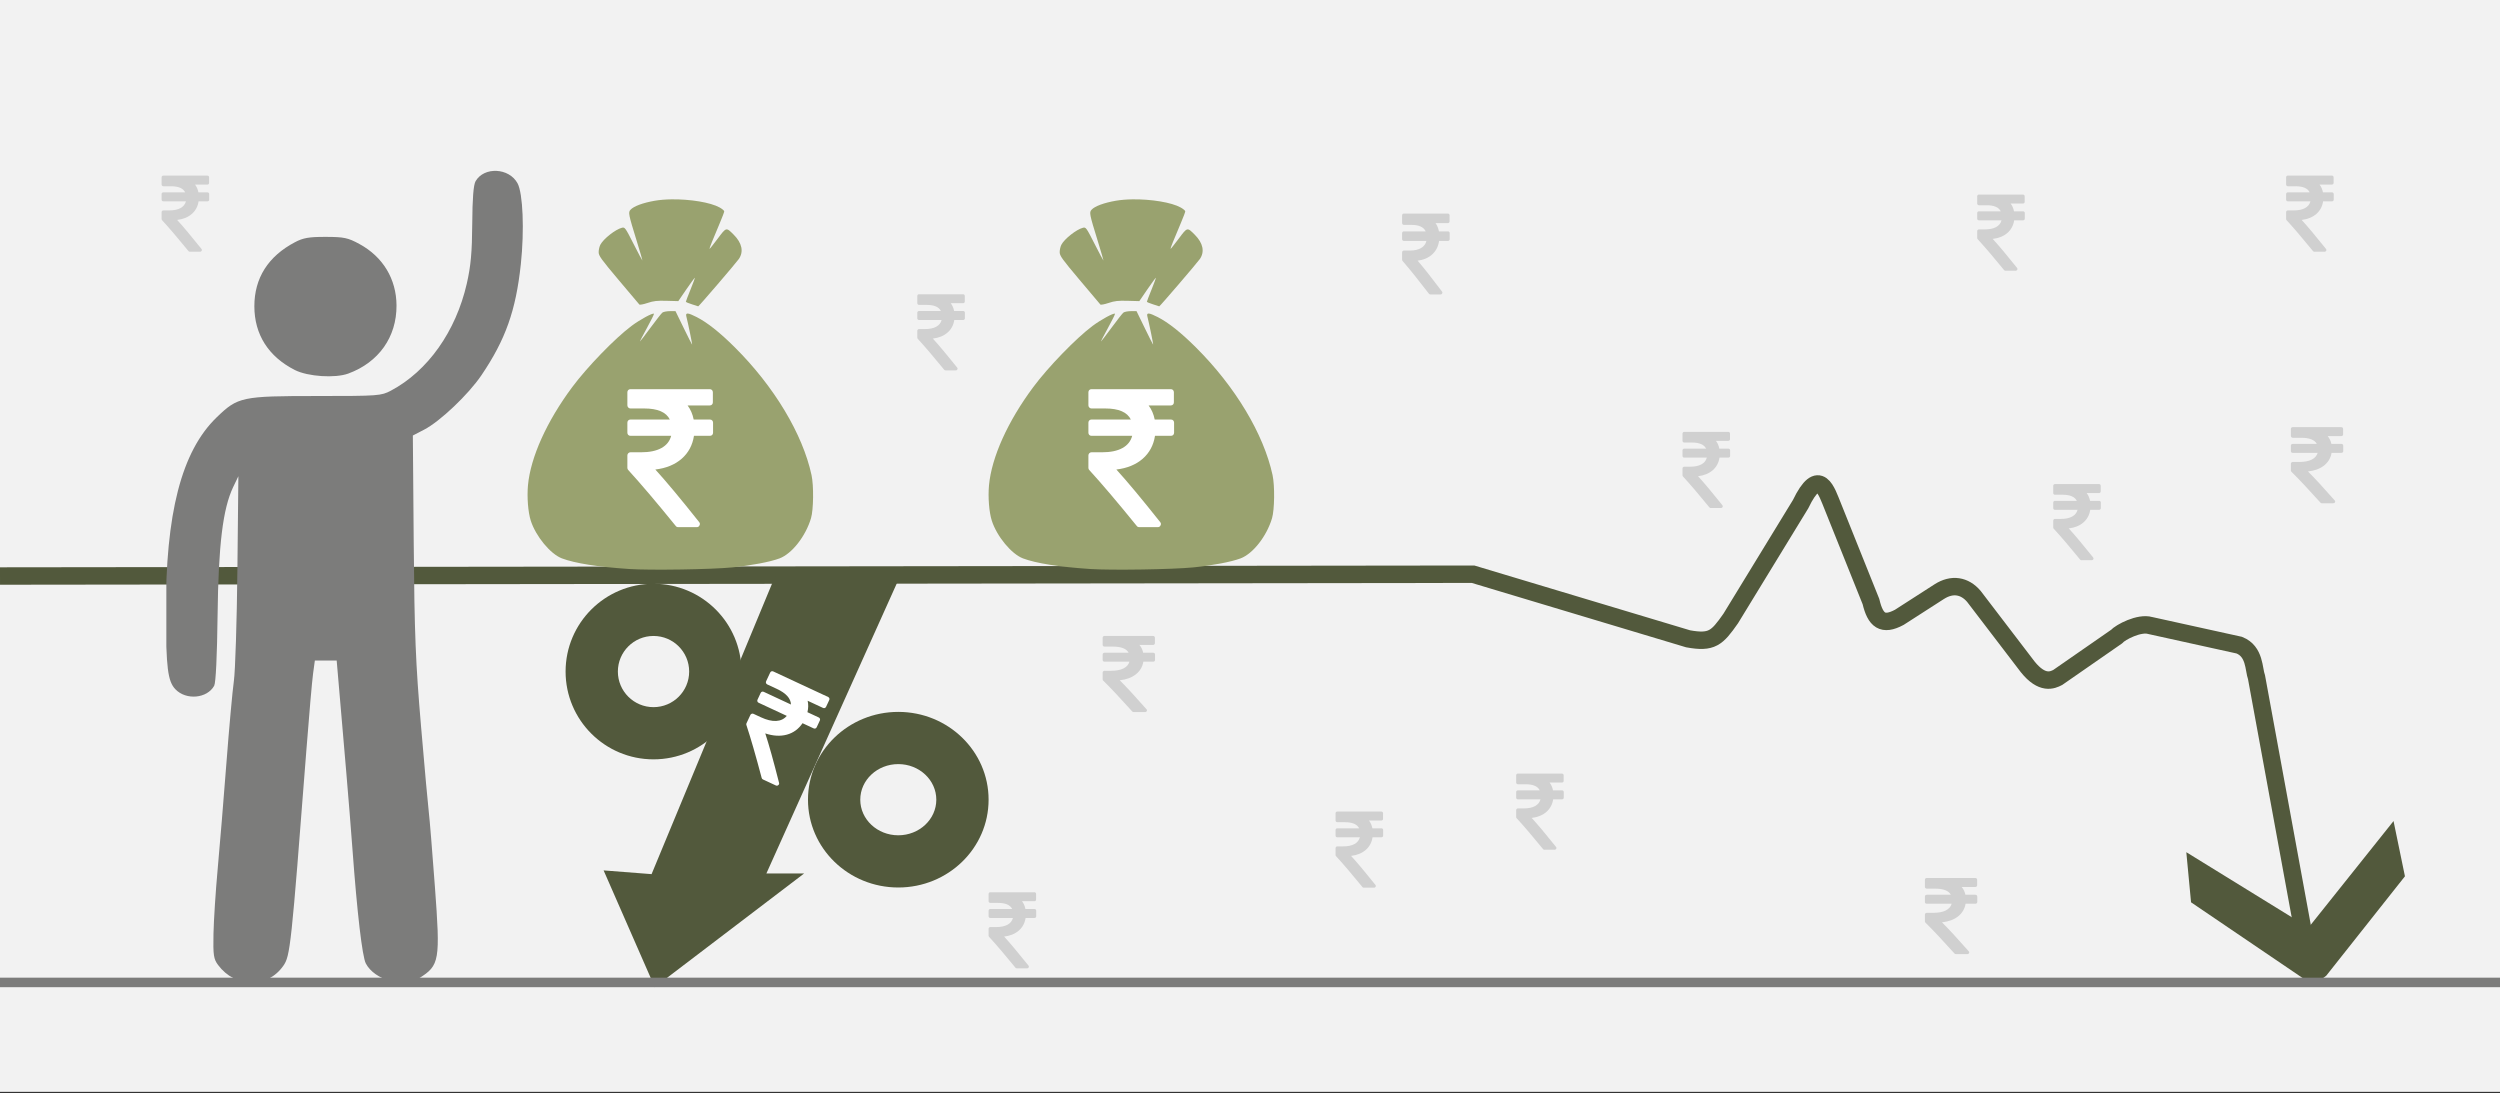
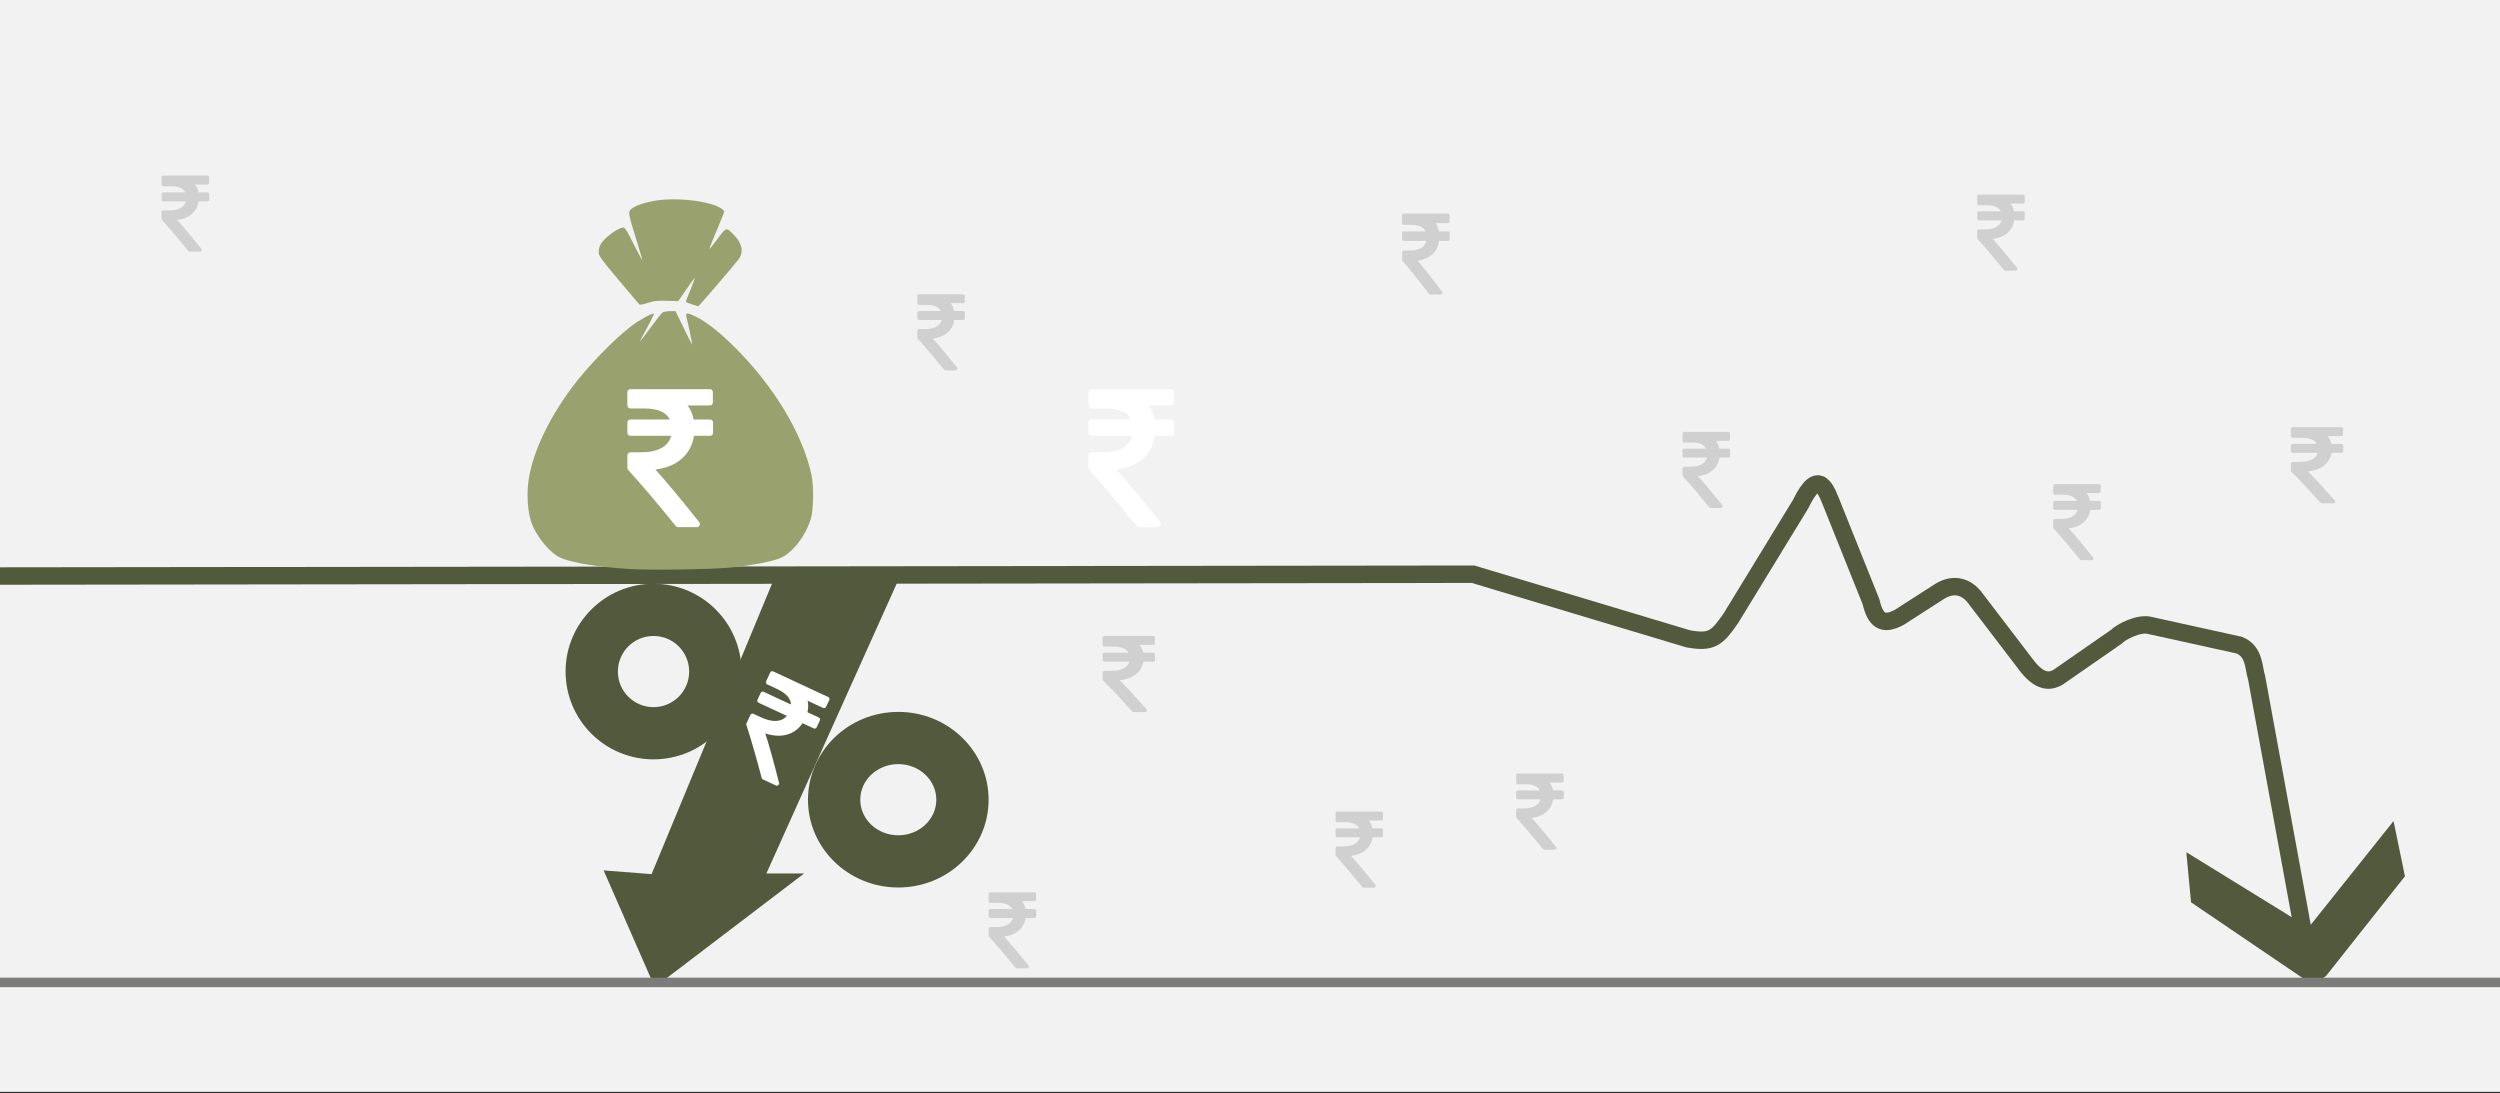
<svg xmlns="http://www.w3.org/2000/svg" width="526" height="230" overflow="hidden">
  <rect width="100%" height="100%" fill="#333333" stroke="none" />
  <defs>
    <clipPath id="clip0">
      <rect x="0" y="0" width="526" height="230" />
    </clipPath>
    <clipPath id="clip1">
      <rect x="35" y="35" width="75" height="172" />
    </clipPath>
    <clipPath id="clip2">
      <rect x="35" y="35" width="75" height="172" />
    </clipPath>
    <clipPath id="clip3">
-       <rect x="35" y="35" width="75" height="172" />
-     </clipPath>
+       </clipPath>
  </defs>
  <g clip-path="url(#clip0)">
    <rect x="0" y="0" width="526" height="229.667" fill="#FFFFFF" />
    <rect x="0" y="0" width="526" height="229.667" fill="#F2F2F2" />
    <path d="M0 121.195 309.934 120.815 355.188 134.408C360.193 135.311 361.247 134.265 364.144 130.13L378.843 106.081C382.794 97.858 384.375 103.562 385.586 106.461L393.647 126.566C394.595 130.558 396.123 131.746 399.6 129.893L408.029 124.474C410.716 122.763 413.35 123.191 415.299 125.472L426.626 140.301C429.682 144.104 431.842 143.106 432.948 142.535L445.276 133.98C446.172 132.982 450.123 130.938 452.388 131.604L471.143 135.739C474.462 137.069 474.146 140.777 474.779 142.535L486 203.705" stroke="#52593C" stroke-width="3.667" stroke-miterlimit="8" fill="none" fill-rule="evenodd" />
    <path d="M503.6 172.75 485.717 195.157 460 179.3 460.996 189.845 484.72 205.942C486.305 206.461 487.844 206.7 489.429 205.302L506 184.373 503.6 172.75Z" fill="#52593C" fill-rule="evenodd" />
    <path d="M163.286 120.75 137.092 183.918 127 183.133 137.76 207.699 169.186 183.78 161.246 183.78 190 119.826 163.286 120.75Z" fill="#52593C" fill-rule="evenodd" />
    <path d="M141.314 41.941C140.032 41.958 138.803 42.054 137.734 42.241 135.243 42.678 133.329 43.392 132.661 44.133 132.149 44.7 132.213 45.017 134.012 50.854 134.677 53.012 135.197 54.801 135.169 54.83 135.14 54.859 134.302 53.28 133.306 51.32 131.577 47.916 131.468 47.765 130.867 47.916 129.487 48.261 126.95 50.258 126.308 51.503 126.115 51.877 125.957 52.574 125.957 53.05 125.957 53.814 126.452 54.504 130.15 58.893 132.456 61.63 134.422 63.959 134.519 64.069 134.615 64.178 135.392 64.031 136.244 63.743 137.498 63.32 138.261 63.233 140.254 63.289L142.715 63.357 144.421 60.866C145.36 59.496 146.159 58.406 146.195 58.443 146.232 58.48 145.822 59.597 145.284 60.924 144.746 62.252 144.305 63.404 144.305 63.484 144.305 63.565 144.883 63.811 145.59 64.029L145.59 64.029C146.296 64.248 146.888 64.44 146.906 64.456 146.986 64.526 154.937 55.257 155.461 54.482 156.504 52.94 156.123 51.139 154.381 49.387 152.783 47.78 152.827 47.77 150.99 50.231 150.084 51.444 149.314 52.407 149.278 52.371 149.211 52.304 149.925 50.516 151.496 46.815 151.981 45.672 152.379 44.615 152.379 44.467 152.379 44.319 151.955 43.959 151.437 43.666 149.489 42.568 145.16 41.894 141.314 41.942ZM140.938 65.466C140.285 65.466 139.576 65.604 139.364 65.773 139.151 65.942 138.023 67.378 136.856 68.965 135.69 70.551 134.695 71.85 134.644 71.85 134.594 71.85 135.261 70.561 136.126 68.986 136.992 67.41 137.652 66.074 137.593 66.014 137.356 65.776 134.648 67.244 132.868 68.577 129.397 71.175 123.567 77.189 120.413 81.424 115.038 88.641 111.629 96.201 111.085 102.11 110.856 104.601 111.104 107.761 111.669 109.529 112.73 112.848 115.81 116.577 118.249 117.492 120.986 118.52 125.845 119.286 132.37 119.718 136.838 120.014 149.781 119.812 154.091 119.379 158.13 118.972 162.045 118.226 164.011 117.489 166.622 116.508 169.505 112.832 170.633 109.044 171.167 107.248 171.231 102.198 170.747 99.96 168.876 91.3 162.884 81.323 154.603 73.077 151.465 69.951 148.821 67.855 146.579 66.711 144.732 65.769 144.195 65.731 144.402 66.557 144.836 68.292 145.714 72.609 145.613 72.507 145.548 72.442 144.737 70.832 143.811 68.928L142.126 65.466Z" fill="#99A26F" fill-rule="evenodd" />
    <path d="M149.846 88.458C149.726 88.335 149.572 88.273 149.385 88.273L145.952 88.273C145.725 87.132 145.296 86.142 144.667 85.304L149.345 85.304C149.532 85.304 149.686 85.242 149.806 85.119 149.926 84.995 149.986 84.837 149.986 84.645L149.986 82.541C149.986 82.349 149.926 82.191 149.806 82.067 149.686 81.943 149.532 81.881 149.344 81.881L132.642 81.881C132.455 81.881 132.301 81.943 132.181 82.067 132.06 82.191 132 82.349 132 82.541L132 85.283C132 85.462 132.064 85.616 132.191 85.747 132.318 85.878 132.468 85.943 132.642 85.943L135.553 85.943C138.377 85.943 140.17 86.719 140.933 88.272L132.642 88.272C132.455 88.272 132.301 88.334 132.181 88.458 132.06 88.582 132 88.74 132 88.932L132 91.035C132 91.228 132.06 91.386 132.181 91.509 132.301 91.633 132.455 91.695 132.642 91.695L141.214 91.695C140.92 92.822 140.234 93.681 139.157 94.272 138.079 94.863 136.657 95.159 134.891 95.159L132.642 95.159C132.468 95.159 132.318 95.224 132.191 95.355 132.064 95.485 132 95.64 132 95.819L132 98.437C132 98.616 132.06 98.767 132.181 98.891 134.75 101.695 138.083 105.619 142.178 110.664 142.298 110.829 142.466 110.911 142.68 110.911L146.594 110.911C146.875 110.911 147.07 110.788 147.176 110.54 147.31 110.293 147.284 110.059 147.096 109.839 143.189 104.918 140.117 101.234 137.882 98.788 140.157 98.513 142.004 97.757 143.423 96.52 144.841 95.283 145.704 93.674 146.012 91.695L149.385 91.695C149.572 91.695 149.726 91.633 149.846 91.51 149.967 91.386 150.027 91.228 150.027 91.036L150.027 88.933C150.027 88.74 149.967 88.582 149.846 88.458Z" fill="#FFFFFF" fill-rule="evenodd" />
-     <path d="M238.314 41.941C237.032 41.958 235.803 42.054 234.734 42.241 232.243 42.678 230.329 43.392 229.661 44.133 229.149 44.7 229.213 45.017 231.012 50.854 231.677 53.012 232.197 54.801 232.169 54.83 232.14 54.859 231.302 53.28 230.306 51.32 228.577 47.916 228.468 47.765 227.867 47.916 226.487 48.261 223.95 50.258 223.308 51.503 223.115 51.877 222.957 52.574 222.957 53.05 222.957 53.814 223.452 54.504 227.15 58.893 229.456 61.63 231.422 63.959 231.519 64.069 231.615 64.178 232.392 64.031 233.244 63.743 234.498 63.32 235.261 63.233 237.254 63.289L239.715 63.357 241.421 60.866C242.36 59.496 243.159 58.406 243.195 58.443 243.232 58.48 242.822 59.597 242.284 60.924 241.746 62.252 241.305 63.404 241.305 63.484 241.305 63.565 241.883 63.811 242.59 64.029L242.59 64.029C243.296 64.248 243.888 64.44 243.906 64.456 243.986 64.526 251.937 55.257 252.461 54.482 253.504 52.94 253.123 51.139 251.381 49.387 249.783 47.78 249.827 47.77 247.99 50.231 247.084 51.444 246.314 52.407 246.278 52.371 246.211 52.304 246.925 50.516 248.496 46.815 248.981 45.672 249.379 44.615 249.379 44.467 249.379 44.319 248.955 43.959 248.437 43.666 246.489 42.568 242.16 41.894 238.314 41.942ZM237.938 65.466C237.285 65.466 236.576 65.604 236.364 65.773 236.151 65.942 235.023 67.378 233.856 68.965 232.69 70.551 231.695 71.85 231.644 71.85 231.594 71.85 232.261 70.561 233.126 68.986 233.992 67.41 234.652 66.074 234.593 66.014 234.356 65.776 231.648 67.244 229.868 68.577 226.397 71.175 220.567 77.189 217.413 81.424 212.038 88.641 208.629 96.201 208.085 102.11 207.855 104.601 208.104 107.761 208.669 109.529 209.73 112.848 212.81 116.577 215.249 117.492 217.986 118.52 222.845 119.286 229.37 119.718 233.838 120.014 246.781 119.812 251.091 119.379 255.13 118.972 259.045 118.226 261.011 117.489 263.622 116.508 266.505 112.832 267.633 109.044 268.167 107.248 268.231 102.198 267.747 99.96 265.876 91.3 259.884 81.323 251.603 73.077 248.465 69.951 245.821 67.855 243.579 66.711 241.732 65.769 241.195 65.731 241.402 66.557 241.836 68.292 242.714 72.609 242.613 72.507 242.548 72.442 241.737 70.832 240.811 68.928L239.126 65.466Z" fill="#99A26F" fill-rule="evenodd" />
    <path d="M246.846 88.458C246.726 88.335 246.572 88.273 246.385 88.273L242.952 88.273C242.725 87.132 242.296 86.142 241.667 85.304L246.345 85.304C246.532 85.304 246.686 85.242 246.806 85.119 246.926 84.995 246.986 84.837 246.986 84.645L246.986 82.541C246.986 82.349 246.926 82.191 246.806 82.067 246.686 81.943 246.532 81.881 246.344 81.881L229.642 81.881C229.455 81.881 229.301 81.943 229.181 82.067 229.06 82.191 229 82.349 229 82.541L229 85.283C229 85.462 229.064 85.616 229.191 85.747 229.318 85.878 229.468 85.943 229.642 85.943L232.553 85.943C235.377 85.943 237.17 86.719 237.933 88.272L229.642 88.272C229.455 88.272 229.301 88.334 229.181 88.458 229.06 88.582 229 88.74 229 88.932L229 91.035C229 91.228 229.06 91.386 229.181 91.509 229.301 91.633 229.455 91.695 229.642 91.695L238.214 91.695C237.92 92.822 237.234 93.681 236.157 94.272 235.079 94.863 233.657 95.159 231.891 95.159L229.642 95.159C229.468 95.159 229.318 95.224 229.191 95.355 229.064 95.485 229 95.64 229 95.819L229 98.437C229 98.616 229.06 98.767 229.181 98.891 231.75 101.695 235.083 105.619 239.178 110.664 239.298 110.829 239.466 110.911 239.68 110.911L243.594 110.911C243.875 110.911 244.07 110.788 244.176 110.54 244.31 110.293 244.284 110.059 244.096 109.839 240.189 104.918 237.117 101.234 234.882 98.788 237.157 98.513 239.004 97.757 240.423 96.52 241.841 95.283 242.704 93.674 243.012 91.695L246.385 91.695C246.572 91.695 246.726 91.633 246.846 91.51 246.967 91.386 247.027 91.228 247.027 91.036L247.027 88.933C247.027 88.74 246.967 88.582 246.846 88.458Z" fill="#FFFFFF" fill-rule="evenodd" />
    <path d="M119 141.295C119 131.093 127.283 122.822 137.5 122.822 147.717 122.822 156 131.093 156 141.295 156 151.498 147.717 159.768 137.5 159.768 127.283 159.768 119 151.498 119 141.295Z" fill="#52593C" fill-rule="evenodd" />
    <path d="M130 141.295C130 137.159 133.358 133.806 137.5 133.806 141.642 133.806 145 137.159 145 141.295 145 145.431 141.642 148.784 137.5 148.784 133.358 148.784 130 145.431 130 141.295Z" fill="#F2F2F2" fill-rule="evenodd" />
    <path d="M172.517 151.223C172.473 151.101 172.386 151.01 172.256 150.95L169.885 149.845C170.086 149.006 170.101 148.204 169.929 147.438L173.16 148.943C173.29 149.003 173.415 149.011 173.537 148.967 173.659 148.923 173.75 148.836 173.81 148.707L174.47 147.294C174.53 147.165 174.538 147.039 174.495 146.918 174.45 146.796 174.363 146.705 174.234 146.644L162.697 141.271C162.567 141.211 162.442 141.203 162.32 141.247 162.198 141.291 162.107 141.378 162.046 141.507L161.186 143.349C161.13 143.469 161.125 143.593 161.172 143.722 161.219 143.85 161.303 143.943 161.423 143.999L163.433 144.935C165.384 145.843 166.379 146.942 166.419 148.23L160.692 145.563C160.562 145.503 160.437 145.495 160.315 145.539 160.193 145.584 160.102 145.67 160.041 145.799L159.381 147.212C159.321 147.341 159.313 147.467 159.358 147.588 159.402 147.71 159.489 147.801 159.618 147.861L165.539 150.619C164.982 151.282 164.239 151.638 163.309 151.688 162.38 151.738 161.305 151.479 160.085 150.911L158.532 150.188C158.411 150.132 158.287 150.127 158.158 150.174 158.029 150.221 157.937 150.304 157.881 150.424L157.059 152.183C157.003 152.303 156.997 152.424 157.042 152.546 157.937 155.255 159.008 158.963 160.254 163.668 160.286 163.818 160.375 163.927 160.523 163.996L163.227 165.255C163.421 165.346 163.594 165.325 163.746 165.193 163.916 165.07 163.971 164.905 163.91 164.696 162.755 160.135 161.789 156.673 161.012 154.31 162.67 154.858 164.183 154.944 165.551 154.57 166.919 154.196 168.02 153.393 168.853 152.163L171.183 153.248C171.312 153.308 171.438 153.316 171.56 153.272 171.682 153.228 171.773 153.141 171.833 153.012L172.493 151.6C172.554 151.47 172.561 151.345 172.517 151.223Z" fill="#FFFFFF" fill-rule="evenodd" />
    <g clip-path="url(#clip1)">
      <g clip-path="url(#clip2)">
        <g clip-path="url(#clip3)">
          <path d="M21.535 169.872C17.273 167.156 17.117 166.229 18.267 150.498 18.799 143.23 19.361 136.263 19.517 135.016 19.673 133.77 20.402 125.61 21.138 116.883 22.267 103.505 22.505 97.464 22.658 78.351L22.84 55.684 20.495 54.452C17.18 52.71 11.294 47.047 8.592 43.001 3.576 35.49 1.437 29.377 0.409 19.61-0.342 12.489-0.028 4.717 1.095 2.619 2.849-0.659 8.04-0.921 9.812 2.179 10.249 2.942 10.469 5.793 10.503 11.108 10.541 17.118 10.8 20.016 11.63 23.7 13.899 33.777 19.74 42.13 27.39 46.24 29.425 47.333 29.973 47.374 42.679 47.374 58.384 47.374 59.174 47.543 63.581 51.855 70.892 59.009 74.219 72.078 74.134 93.316 74.089 104.567 73.736 107.395 72.166 109.066 69.939 111.435 65.545 111.028 64.095 108.317 63.766 107.703 63.496 102.006 63.397 93.588 63.221 78.697 62.304 71.065 60.144 66.499L59.078 64.247 59.28 83.891C59.392 94.696 59.721 105.235 60.011 107.313 60.302 109.391 61.004 117.211 61.569 124.691 62.135 132.171 62.947 142.144 63.374 146.853 63.8 151.563 64.194 157.719 64.249 160.534 64.336 165.028 64.22 165.825 63.295 167.082 59.691 171.974 53.076 172.065 49.752 167.268 48.304 165.179 48.117 163.414 44.956 121.92 44.396 114.579 43.771 107.326 43.566 105.802L43.194 103.032 40.927 103.032 38.66 103.032 38.062 110.084C37.734 113.962 37.109 121.328 36.675 126.454 36.241 131.579 35.656 138.945 35.376 142.824 34.416 156.082 33.347 165.335 32.61 166.76 30.794 170.272 24.803 171.955 21.535 169.872ZM36.244 42.648C29.925 40.293 26.201 34.966 26.232 28.325 26.258 22.758 29.048 18.076 33.944 15.386 36.331 14.074 37.143 13.9 40.927 13.892 44.414 13.884 45.603 14.093 47.335 15.017 52.894 17.981 55.758 22.561 55.758 28.485 55.758 34.425 52.828 39.094 47.335 41.91 44.64 43.291 38.979 43.668 36.244 42.648Z" fill="#7C7C7B" transform="matrix(-1.013 0 0 1 110 35.948)" />
        </g>
      </g>
    </g>
    <path d="M425.915 44.569C425.848 44.501 425.762 44.467 425.658 44.467L423.751 44.467C423.625 43.838 423.387 43.292 423.037 42.829L425.636 42.829C425.74 42.829 425.825 42.795 425.892 42.727 425.959 42.659 425.992 42.571 425.992 42.465L425.992 41.305C425.992 41.199 425.959 41.111 425.892 41.043 425.825 40.975 425.74 40.941 425.636 40.941L416.357 40.941C416.253 40.941 416.167 40.975 416.1 41.043 416.034 41.111 416 41.198 416 41.305L416 42.818C416 42.916 416.035 43.001 416.106 43.073 416.177 43.145 416.26 43.181 416.357 43.181L417.974 43.181C419.543 43.181 420.539 43.61 420.963 44.467L416.357 44.467C416.253 44.467 416.167 44.501 416.1 44.569 416.034 44.638 416 44.725 416 44.831L416 45.991C416 46.097 416.033 46.185 416.1 46.253 416.167 46.321 416.253 46.355 416.357 46.355L421.119 46.355C420.956 46.977 420.574 47.451 419.976 47.777 419.377 48.103 418.587 48.266 417.606 48.266L416.357 48.266C416.26 48.266 416.177 48.302 416.106 48.374 416.035 48.446 416 48.532 416 48.63L416 50.075C416 50.174 416.033 50.257 416.1 50.325 417.528 51.872 419.379 54.037 421.654 56.821 421.721 56.912 421.814 56.957 421.933 56.957L424.108 56.957C424.264 56.957 424.372 56.889 424.431 56.752 424.506 56.616 424.491 56.487 424.387 56.365 422.216 53.651 420.509 51.618 419.268 50.268 420.532 50.117 421.558 49.7 422.346 49.017 423.134 48.335 423.613 47.447 423.785 46.355L425.658 46.355C425.762 46.355 425.848 46.321 425.915 46.253 425.982 46.185 426.015 46.097 426.015 45.991L426.015 44.831C426.015 44.725 425.982 44.638 425.915 44.569Z" fill="#D0D0D0" fill-rule="evenodd" />
    <path d="M328.915 166.393C328.848 166.325 328.762 166.291 328.658 166.291L326.751 166.291C326.625 165.661 326.387 165.115 326.037 164.652L328.636 164.652C328.74 164.652 328.825 164.618 328.892 164.55 328.959 164.482 328.992 164.395 328.992 164.289L328.992 163.128C328.992 163.022 328.959 162.935 328.892 162.866 328.825 162.798 328.74 162.764 328.636 162.764L319.357 162.764C319.253 162.764 319.167 162.798 319.1 162.866 319.034 162.935 319 163.022 319 163.128L319 164.641C319 164.74 319.035 164.825 319.106 164.897 319.177 164.969 319.26 165.005 319.357 165.005L320.974 165.005C322.543 165.005 323.539 165.433 323.963 166.29L319.357 166.29C319.253 166.29 319.167 166.324 319.1 166.393 319.034 166.461 319 166.548 319 166.654L319 167.815C319 167.921 319.033 168.008 319.1 168.076 319.167 168.144 319.253 168.178 319.357 168.178L324.119 168.178C323.956 168.8 323.574 169.274 322.976 169.6 322.377 169.927 321.587 170.09 320.606 170.09L319.357 170.09C319.26 170.09 319.177 170.126 319.106 170.198 319.035 170.27 319 170.355 319 170.454L319 171.898C319 171.997 319.033 172.081 319.1 172.149 320.528 173.696 322.379 175.861 324.654 178.644 324.721 178.735 324.814 178.781 324.933 178.781L327.108 178.781C327.264 178.781 327.372 178.713 327.431 178.576 327.506 178.439 327.491 178.31 327.387 178.189 325.216 175.474 323.509 173.442 322.268 172.092 323.532 171.94 324.558 171.523 325.346 170.841 326.134 170.158 326.613 169.271 326.785 168.179L328.658 168.179C328.762 168.179 328.848 168.145 328.915 168.076 328.982 168.008 329.015 167.921 329.015 167.815L329.015 166.655C329.015 166.548 328.982 166.461 328.915 166.393Z" fill="#D0D0D0" fill-rule="evenodd" />
-     <path d="M415.906 188.361C415.833 188.293 415.738 188.259 415.624 188.259L413.526 188.259C413.387 187.629 413.126 187.083 412.741 186.621L415.599 186.621C415.714 186.621 415.808 186.587 415.882 186.518 415.955 186.45 415.992 186.363 415.992 186.257L415.992 185.096C415.992 184.99 415.955 184.903 415.882 184.835 415.808 184.766 415.714 184.732 415.599 184.732L405.393 184.732C405.278 184.732 405.184 184.766 405.11 184.835 405.037 184.903 405 184.99 405 185.096L405 186.609C405 186.708 405.039 186.793 405.117 186.865 405.194 186.937 405.286 186.973 405.393 186.973L407.171 186.973C408.897 186.973 409.993 187.401 410.459 188.258L405.393 188.258C405.278 188.258 405.184 188.293 405.11 188.361 405.037 188.429 405 188.516 405 188.622L405 189.783C405 189.889 405.037 189.976 405.11 190.044 405.184 190.113 405.278 190.147 405.393 190.147L410.631 190.147C410.451 190.769 410.032 191.242 409.373 191.569 408.715 191.895 407.846 192.058 406.767 192.058L405.393 192.058C405.286 192.058 405.194 192.094 405.117 192.166 405.039 192.238 405 192.323 405 192.422L405 193.867C405 193.965 405.037 194.049 405.11 194.117 406.681 195.664 408.717 197.829 411.22 200.612 411.293 200.703 411.396 200.749 411.526 200.749L413.919 200.749C414.091 200.749 414.209 200.681 414.274 200.544 414.356 200.407 414.34 200.278 414.225 200.157 411.838 197.442 409.96 195.41 408.595 194.06 409.985 193.908 411.114 193.491 411.981 192.809 412.847 192.126 413.375 191.239 413.563 190.147L415.624 190.147C415.738 190.147 415.833 190.113 415.906 190.044 415.98 189.976 416.017 189.889 416.017 189.783L416.017 188.623C416.017 188.516 415.98 188.429 415.906 188.361Z" fill="#D0D0D0" fill-rule="evenodd" />
    <path d="M304.915 48.79C304.848 48.718 304.762 48.682 304.658 48.682L302.751 48.682C302.625 48.013 302.387 47.433 302.037 46.941L304.636 46.941C304.74 46.941 304.825 46.905 304.892 46.833 304.959 46.76 304.992 46.667 304.992 46.555L304.992 45.322C304.992 45.209 304.959 45.116 304.892 45.044 304.825 44.971 304.74 44.935 304.636 44.935L295.357 44.935C295.253 44.935 295.167 44.971 295.1 45.044 295.034 45.116 295 45.209 295 45.322L295 46.929C295 47.034 295.035 47.124 295.106 47.201 295.177 47.278 295.26 47.316 295.357 47.316L296.974 47.316C298.543 47.316 299.539 47.771 299.963 48.681L295.357 48.681C295.253 48.681 295.167 48.718 295.1 48.79 295.034 48.863 295 48.955 295 49.068L295 50.301C295 50.414 295.033 50.507 295.1 50.579 295.167 50.651 295.253 50.688 295.357 50.688L300.119 50.688C299.956 51.349 299.574 51.852 298.976 52.199 298.377 52.545 297.587 52.718 296.606 52.718L295.357 52.718C295.26 52.718 295.177 52.757 295.106 52.833 295.035 52.91 295 53 295 53.105L295 54.64C295 54.745 295.033 54.834 295.1 54.906 296.528 56.55 298.379 58.85 300.654 61.807 300.721 61.904 300.814 61.952 300.933 61.952L303.108 61.952C303.264 61.952 303.372 61.88 303.431 61.735 303.506 61.59 303.491 61.453 303.387 61.324 301.216 58.439 299.509 56.28 298.268 54.846 299.532 54.684 300.558 54.241 301.346 53.516 302.134 52.791 302.613 51.848 302.785 50.688L304.658 50.688C304.762 50.688 304.848 50.652 304.915 50.579 304.982 50.507 305.015 50.414 305.015 50.301L305.015 49.069C305.015 48.956 304.982 48.863 304.915 48.79Z" fill="#D0D0D0" fill-rule="evenodd" />
    <path d="M242.906 137.435C242.833 137.367 242.738 137.332 242.624 137.332L240.526 137.332C240.387 136.703 240.126 136.157 239.741 135.694L242.599 135.694C242.714 135.694 242.808 135.66 242.882 135.592 242.955 135.524 242.992 135.437 242.992 135.331L242.992 134.17C242.992 134.064 242.955 133.977 242.882 133.908 242.808 133.84 242.714 133.806 242.599 133.806L232.393 133.806C232.278 133.806 232.184 133.84 232.11 133.908 232.037 133.977 232 134.064 232 134.17L232 135.683C232 135.781 232.039 135.867 232.117 135.939 232.194 136.011 232.286 136.047 232.393 136.047L234.171 136.047C235.897 136.047 236.993 136.475 237.459 137.332L232.393 137.332C232.278 137.332 232.184 137.366 232.11 137.435 232.037 137.503 232 137.59 232 137.696L232 138.857C232 138.963 232.037 139.05 232.11 139.118 232.184 139.186 232.278 139.22 232.393 139.22L237.631 139.22C237.451 139.842 237.032 140.316 236.373 140.642 235.715 140.969 234.846 141.132 233.767 141.132L232.393 141.132C232.286 141.132 232.194 141.168 232.117 141.24 232.039 141.312 232 141.397 232 141.496L232 142.94C232 143.039 232.037 143.123 232.11 143.191 233.681 144.738 235.717 146.903 238.22 149.686 238.293 149.777 238.396 149.823 238.527 149.823L240.919 149.823C241.091 149.823 241.209 149.755 241.274 149.618 241.356 149.481 241.34 149.352 241.225 149.231 238.838 146.516 236.96 144.484 235.595 143.134 236.985 142.982 238.114 142.565 238.981 141.883 239.847 141.2 240.375 140.313 240.563 139.221L242.624 139.221C242.738 139.221 242.833 139.187 242.906 139.118 242.98 139.05 243.017 138.963 243.017 138.857L243.017 137.697C243.017 137.59 242.98 137.503 242.906 137.435Z" fill="#D0D0D0" fill-rule="evenodd" />
    <path d="M217.915 191.357C217.848 191.288 217.762 191.254 217.658 191.254L215.751 191.254C215.625 190.625 215.387 190.079 215.037 189.616L217.636 189.616C217.74 189.616 217.825 189.582 217.893 189.514 217.959 189.446 217.992 189.359 217.992 189.252L217.992 188.092C217.992 187.986 217.959 187.899 217.893 187.83 217.825 187.762 217.74 187.728 217.636 187.728L208.357 187.728C208.253 187.728 208.167 187.762 208.1 187.83 208.034 187.899 208 187.986 208 188.092L208 189.605C208 189.703 208.035 189.789 208.106 189.861 208.177 189.933 208.26 189.969 208.357 189.969L209.974 189.969C211.543 189.969 212.539 190.397 212.963 191.254L208.357 191.254C208.253 191.254 208.167 191.288 208.1 191.356 208.034 191.425 208 191.512 208 191.618L208 192.778C208 192.885 208.033 192.972 208.1 193.04 208.167 193.108 208.253 193.142 208.357 193.142L213.119 193.142C212.956 193.764 212.574 194.238 211.976 194.564 211.377 194.89 210.587 195.054 209.606 195.054L208.357 195.054C208.26 195.054 208.177 195.09 208.106 195.162 208.035 195.234 208 195.319 208 195.417L208 196.862C208 196.961 208.033 197.044 208.1 197.113 209.528 198.66 211.379 200.824 213.654 203.608 213.721 203.699 213.814 203.744 213.933 203.744L216.108 203.744C216.264 203.744 216.372 203.676 216.431 203.54 216.506 203.403 216.491 203.274 216.387 203.153 214.216 200.438 212.509 198.405 211.268 197.056 212.532 196.904 213.558 196.487 214.346 195.804 215.134 195.122 215.614 194.234 215.785 193.142L217.658 193.142C217.762 193.142 217.848 193.108 217.915 193.04 217.982 192.972 218.015 192.885 218.015 192.779L218.015 191.618C218.015 191.512 217.982 191.425 217.915 191.357Z" fill="#D0D0D0" fill-rule="evenodd" />
    <path d="M492.906 93.499C492.833 93.43 492.738 93.396 492.624 93.396L490.526 93.396C490.387 92.767 490.126 92.221 489.741 91.758L492.599 91.758C492.714 91.758 492.808 91.724 492.882 91.656 492.955 91.588 492.992 91.5 492.992 91.394L492.992 90.234C492.992 90.127 492.955 90.04 492.882 89.972 492.808 89.904 492.714 89.87 492.599 89.87L482.393 89.87C482.278 89.87 482.184 89.904 482.11 89.972 482.037 90.04 482 90.127 482 90.234L482 91.747C482 91.845 482.039 91.93 482.117 92.002 482.194 92.075 482.286 92.111 482.393 92.111L484.171 92.111C485.897 92.111 486.993 92.539 487.459 93.396L482.393 93.396C482.278 93.396 482.184 93.43 482.11 93.498 482.037 93.567 482 93.654 482 93.76L482 94.92C482 95.026 482.037 95.114 482.11 95.182 482.184 95.25 482.278 95.284 482.393 95.284L487.631 95.284C487.451 95.906 487.032 96.38 486.373 96.706 485.715 97.032 484.846 97.195 483.767 97.195L482.393 97.195C482.286 97.195 482.194 97.231 482.117 97.303 482.039 97.375 482 97.461 482 97.559L482 99.004C482 99.103 482.037 99.186 482.11 99.254 483.681 100.801 485.717 102.966 488.22 105.75 488.293 105.841 488.396 105.886 488.526 105.886L490.919 105.886C491.091 105.886 491.209 105.818 491.274 105.681 491.356 105.545 491.34 105.416 491.225 105.295 488.838 102.58 486.96 100.547 485.595 99.197 486.985 99.046 488.114 98.629 488.981 97.946 489.847 97.264 490.375 96.376 490.563 95.284L492.624 95.284C492.738 95.284 492.833 95.25 492.906 95.182 492.98 95.114 493.017 95.027 493.017 94.921L493.017 93.76C493.017 93.654 492.98 93.567 492.906 93.499Z" fill="#D0D0D0" fill-rule="evenodd" />
    <path d="M363.915 94.497C363.848 94.429 363.762 94.395 363.658 94.395L361.751 94.395C361.625 93.766 361.387 93.219 361.037 92.757L363.636 92.757C363.74 92.757 363.825 92.723 363.892 92.654 363.959 92.586 363.992 92.499 363.992 92.393L363.992 91.232C363.992 91.126 363.959 91.039 363.892 90.971 363.825 90.903 363.74 90.868 363.636 90.868L354.357 90.868C354.253 90.868 354.167 90.903 354.1 90.971 354.034 91.039 354 91.126 354 91.232L354 92.745C354 92.844 354.035 92.929 354.106 93.001 354.177 93.073 354.26 93.109 354.357 93.109L355.974 93.109C357.543 93.109 358.539 93.537 358.963 94.394L354.357 94.394C354.253 94.394 354.167 94.429 354.1 94.497 354.034 94.565 354 94.652 354 94.758L354 95.919C354 96.025 354.033 96.112 354.1 96.18 354.167 96.249 354.253 96.283 354.357 96.283L359.119 96.283C358.956 96.905 358.574 97.379 357.976 97.705 357.377 98.031 356.587 98.194 355.606 98.194L354.357 98.194C354.26 98.194 354.177 98.23 354.106 98.302 354.035 98.374 354 98.459 354 98.558L354 100.003C354 100.101 354.033 100.185 354.1 100.253 355.528 101.8 357.379 103.965 359.654 106.748 359.721 106.839 359.814 106.885 359.933 106.885L362.108 106.885C362.264 106.885 362.372 106.817 362.431 106.68 362.506 106.543 362.491 106.415 362.387 106.293 360.216 103.578 358.509 101.546 357.268 100.196 358.532 100.044 359.558 99.627 360.346 98.945 361.134 98.262 361.613 97.375 361.785 96.283L363.658 96.283C363.762 96.283 363.848 96.249 363.915 96.18 363.982 96.112 364.015 96.025 364.015 95.919L364.015 94.759C364.015 94.652 363.982 94.565 363.915 94.497Z" fill="#D0D0D0" fill-rule="evenodd" />
    <path d="M441.915 105.481C441.848 105.413 441.762 105.379 441.658 105.379L439.751 105.379C439.625 104.75 439.387 104.203 439.037 103.741L441.636 103.741C441.74 103.741 441.825 103.707 441.892 103.639 441.959 103.57 441.992 103.483 441.992 103.377L441.992 102.216C441.992 102.11 441.959 102.023 441.892 101.955 441.825 101.887 441.74 101.852 441.636 101.852L432.357 101.852C432.253 101.852 432.167 101.887 432.1 101.955 432.034 102.023 432 102.11 432 102.216L432 103.729C432 103.828 432.035 103.913 432.106 103.985 432.177 104.057 432.26 104.093 432.357 104.093L433.974 104.093C435.543 104.093 436.539 104.522 436.963 105.379L432.357 105.379C432.253 105.379 432.167 105.413 432.1 105.481 432.034 105.549 432 105.636 432 105.743L432 106.903C432 107.009 432.033 107.096 432.1 107.164 432.167 107.233 432.253 107.267 432.357 107.267L437.119 107.267C436.956 107.889 436.574 108.363 435.976 108.689 435.377 109.015 434.587 109.178 433.606 109.178L432.357 109.178C432.26 109.178 432.177 109.214 432.106 109.286 432.035 109.358 432 109.443 432 109.542L432 110.987C432 111.085 432.033 111.169 432.1 111.237 433.528 112.784 435.379 114.949 437.654 117.732 437.721 117.823 437.814 117.869 437.933 117.869L440.108 117.869C440.264 117.869 440.372 117.801 440.431 117.664 440.506 117.528 440.491 117.399 440.387 117.277 438.216 114.562 436.509 112.53 435.268 111.18 436.532 111.028 437.558 110.611 438.346 109.929 439.134 109.246 439.613 108.359 439.785 107.267L441.658 107.267C441.762 107.267 441.848 107.233 441.915 107.165 441.982 107.096 442.015 107.009 442.015 106.903L442.015 105.743C442.015 105.636 441.982 105.549 441.915 105.481Z" fill="#D0D0D0" fill-rule="evenodd" />
-     <path d="M490.915 40.575C490.848 40.507 490.762 40.473 490.658 40.473L488.751 40.473C488.625 39.844 488.387 39.297 488.037 38.835L490.636 38.835C490.74 38.835 490.825 38.801 490.892 38.733 490.959 38.664 490.992 38.577 490.992 38.471L490.992 37.31C490.992 37.204 490.959 37.117 490.892 37.049 490.825 36.981 490.74 36.947 490.636 36.947L481.357 36.947C481.253 36.947 481.167 36.981 481.1 37.049 481.034 37.117 481 37.204 481 37.31L481 38.823C481 38.922 481.035 39.007 481.106 39.079 481.177 39.151 481.26 39.187 481.357 39.187L482.974 39.187C484.543 39.187 485.539 39.616 485.963 40.473L481.357 40.473C481.253 40.473 481.167 40.507 481.1 40.575 481.034 40.643 481 40.73 481 40.837L481 41.997C481 42.103 481.033 42.19 481.1 42.258 481.167 42.327 481.253 42.361 481.357 42.361L486.119 42.361C485.956 42.983 485.574 43.457 484.976 43.783 484.377 44.109 483.587 44.272 482.606 44.272L481.357 44.272C481.26 44.272 481.177 44.308 481.106 44.38 481.035 44.452 481 44.538 481 44.636L481 46.081C481 46.179 481.033 46.263 481.1 46.331 482.528 47.878 484.379 50.043 486.654 52.826 486.721 52.917 486.814 52.963 486.933 52.963L489.108 52.963C489.264 52.963 489.372 52.895 489.431 52.758 489.506 52.622 489.491 52.493 489.387 52.371 487.216 49.656 485.509 47.624 484.268 46.274 485.532 46.123 486.558 45.705 487.346 45.023 488.134 44.34 488.613 43.453 488.785 42.361L490.658 42.361C490.762 42.361 490.848 42.327 490.915 42.259 490.982 42.191 491.015 42.103 491.015 41.997L491.015 40.837C491.015 40.731 490.982 40.643 490.915 40.575Z" fill="#D0D0D0" fill-rule="evenodd" />
    <path d="M202.915 65.539C202.848 65.471 202.762 65.437 202.658 65.437L200.751 65.437C200.625 64.807 200.387 64.261 200.037 63.799L202.636 63.799C202.74 63.799 202.825 63.764 202.893 63.696 202.959 63.628 202.992 63.541 202.992 63.435L202.992 62.274C202.992 62.168 202.959 62.081 202.893 62.013 202.825 61.944 202.74 61.91 202.636 61.91L193.357 61.91C193.253 61.91 193.167 61.944 193.1 62.013 193.034 62.081 193 62.168 193 62.274L193 63.787C193 63.886 193.035 63.971 193.106 64.043 193.177 64.115 193.26 64.151 193.357 64.151L194.974 64.151C196.543 64.151 197.539 64.579 197.963 65.436L193.357 65.436C193.253 65.436 193.167 65.471 193.1 65.539 193.034 65.607 193 65.694 193 65.8L193 66.961C193 67.067 193.033 67.154 193.1 67.222 193.167 67.291 193.253 67.325 193.357 67.325L198.119 67.325C197.956 67.947 197.574 68.421 196.976 68.747 196.377 69.073 195.587 69.236 194.606 69.236L193.357 69.236C193.26 69.236 193.177 69.272 193.106 69.344 193.035 69.416 193 69.501 193 69.6L193 71.045C193 71.143 193.033 71.227 193.1 71.295 194.528 72.842 196.379 75.007 198.654 77.79 198.721 77.881 198.814 77.927 198.933 77.927L201.108 77.927C201.264 77.927 201.372 77.859 201.431 77.722 201.506 77.585 201.491 77.457 201.387 77.335 199.216 74.62 197.509 72.588 196.268 71.238 197.532 71.086 198.558 70.669 199.346 69.987 200.134 69.304 200.614 68.417 200.785 67.325L202.658 67.325C202.762 67.325 202.848 67.291 202.915 67.222 202.982 67.154 203.015 67.067 203.015 66.961L203.015 65.801C203.015 65.694 202.982 65.607 202.915 65.539Z" fill="#D0D0D0" fill-rule="evenodd" />
    <path d="M290.915 174.381C290.848 174.313 290.762 174.279 290.658 174.279L288.751 174.279C288.625 173.65 288.387 173.103 288.037 172.641L290.636 172.641C290.74 172.641 290.825 172.607 290.892 172.539 290.959 172.47 290.992 172.383 290.992 172.277L290.992 171.117C290.992 171.01 290.959 170.923 290.892 170.855 290.825 170.787 290.74 170.753 290.636 170.753L281.357 170.753C281.253 170.753 281.167 170.787 281.1 170.855 281.034 170.923 281 171.01 281 171.117L281 172.629C281 172.728 281.035 172.813 281.106 172.885 281.177 172.957 281.26 172.993 281.357 172.993L282.974 172.993C284.543 172.993 285.539 173.422 285.963 174.279L281.357 174.279C281.253 174.279 281.167 174.313 281.1 174.381 281.034 174.449 281 174.536 281 174.643L281 175.803C281 175.909 281.033 175.996 281.1 176.065 281.167 176.133 281.253 176.167 281.357 176.167L286.119 176.167C285.956 176.789 285.574 177.263 284.976 177.589 284.377 177.915 283.587 178.078 282.606 178.078L281.357 178.078C281.26 178.078 281.177 178.114 281.106 178.186 281.035 178.258 281 178.344 281 178.442L281 179.887C281 179.986 281.033 180.069 281.1 180.137 282.528 181.684 284.379 183.849 286.654 186.632 286.721 186.724 286.814 186.769 286.933 186.769L289.108 186.769C289.264 186.769 289.372 186.701 289.431 186.564 289.506 186.428 289.491 186.299 289.387 186.177 287.216 183.462 285.509 181.43 284.268 180.08 285.532 179.929 286.558 179.511 287.346 178.829 288.134 178.147 288.613 177.259 288.785 176.167L290.658 176.167C290.762 176.167 290.848 176.133 290.915 176.065 290.982 175.997 291.015 175.909 291.015 175.803L291.015 174.643C291.015 174.537 290.982 174.45 290.915 174.381Z" fill="#D0D0D0" fill-rule="evenodd" />
    <path d="M43.915 40.575C43.848 40.507 43.762 40.473 43.658 40.473L41.751 40.473C41.625 39.844 41.387 39.297 41.037 38.835L43.636 38.835C43.74 38.835 43.825 38.801 43.892 38.733 43.959 38.664 43.992 38.577 43.992 38.471L43.992 37.31C43.992 37.204 43.959 37.117 43.892 37.049 43.825 36.981 43.74 36.947 43.636 36.947L34.357 36.947C34.253 36.947 34.167 36.981 34.1 37.049 34.033 37.117 34 37.204 34 37.31L34 38.823C34 38.922 34.035 39.007 34.106 39.079 34.177 39.151 34.26 39.187 34.357 39.187L35.974 39.187C37.543 39.187 38.539 39.616 38.963 40.473L34.357 40.473C34.253 40.473 34.167 40.507 34.1 40.575 34.033 40.643 34 40.73 34 40.837L34 41.997C34 42.103 34.033 42.19 34.1 42.258 34.167 42.327 34.253 42.361 34.357 42.361L39.119 42.361C38.956 42.983 38.575 43.457 37.976 43.783 37.377 44.109 36.587 44.272 35.606 44.272L34.357 44.272C34.26 44.272 34.177 44.308 34.106 44.38 34.035 44.452 34 44.538 34 44.636L34 46.081C34 46.179 34.033 46.263 34.1 46.331 35.528 47.878 37.379 50.043 39.654 52.826 39.721 52.917 39.814 52.963 39.933 52.963L42.108 52.963C42.264 52.963 42.372 52.895 42.431 52.758 42.506 52.622 42.491 52.493 42.387 52.371 40.216 49.656 38.509 47.624 37.268 46.274 38.532 46.123 39.558 45.705 40.346 45.023 41.134 44.34 41.614 43.453 41.785 42.361L43.658 42.361C43.762 42.361 43.848 42.327 43.915 42.259 43.982 42.191 44.015 42.103 44.015 41.997L44.015 40.837C44.015 40.731 43.982 40.643 43.915 40.575Z" fill="#D0D0D0" fill-rule="evenodd" />
    <path d="M170 168.256C170 158.054 178.507 149.783 189 149.783 199.493 149.783 208 158.054 208 168.256 208 178.459 199.493 186.729 189 186.729 178.507 186.729 170 178.459 170 168.256Z" fill="#52593C" fill-rule="evenodd" />
    <path d="M181 168.256C181 164.12 184.582 160.767 189 160.767 193.418 160.767 197 164.12 197 168.256 197 172.392 193.418 175.745 189 175.745 184.582 175.745 181 172.392 181 168.256Z" fill="#F2F2F2" fill-rule="evenodd" />
    <path d="M-1 206.7 527 206.701" stroke="#7C7C7B" stroke-width="2" stroke-miterlimit="8" fill="none" fill-rule="evenodd" />
  </g>
</svg>